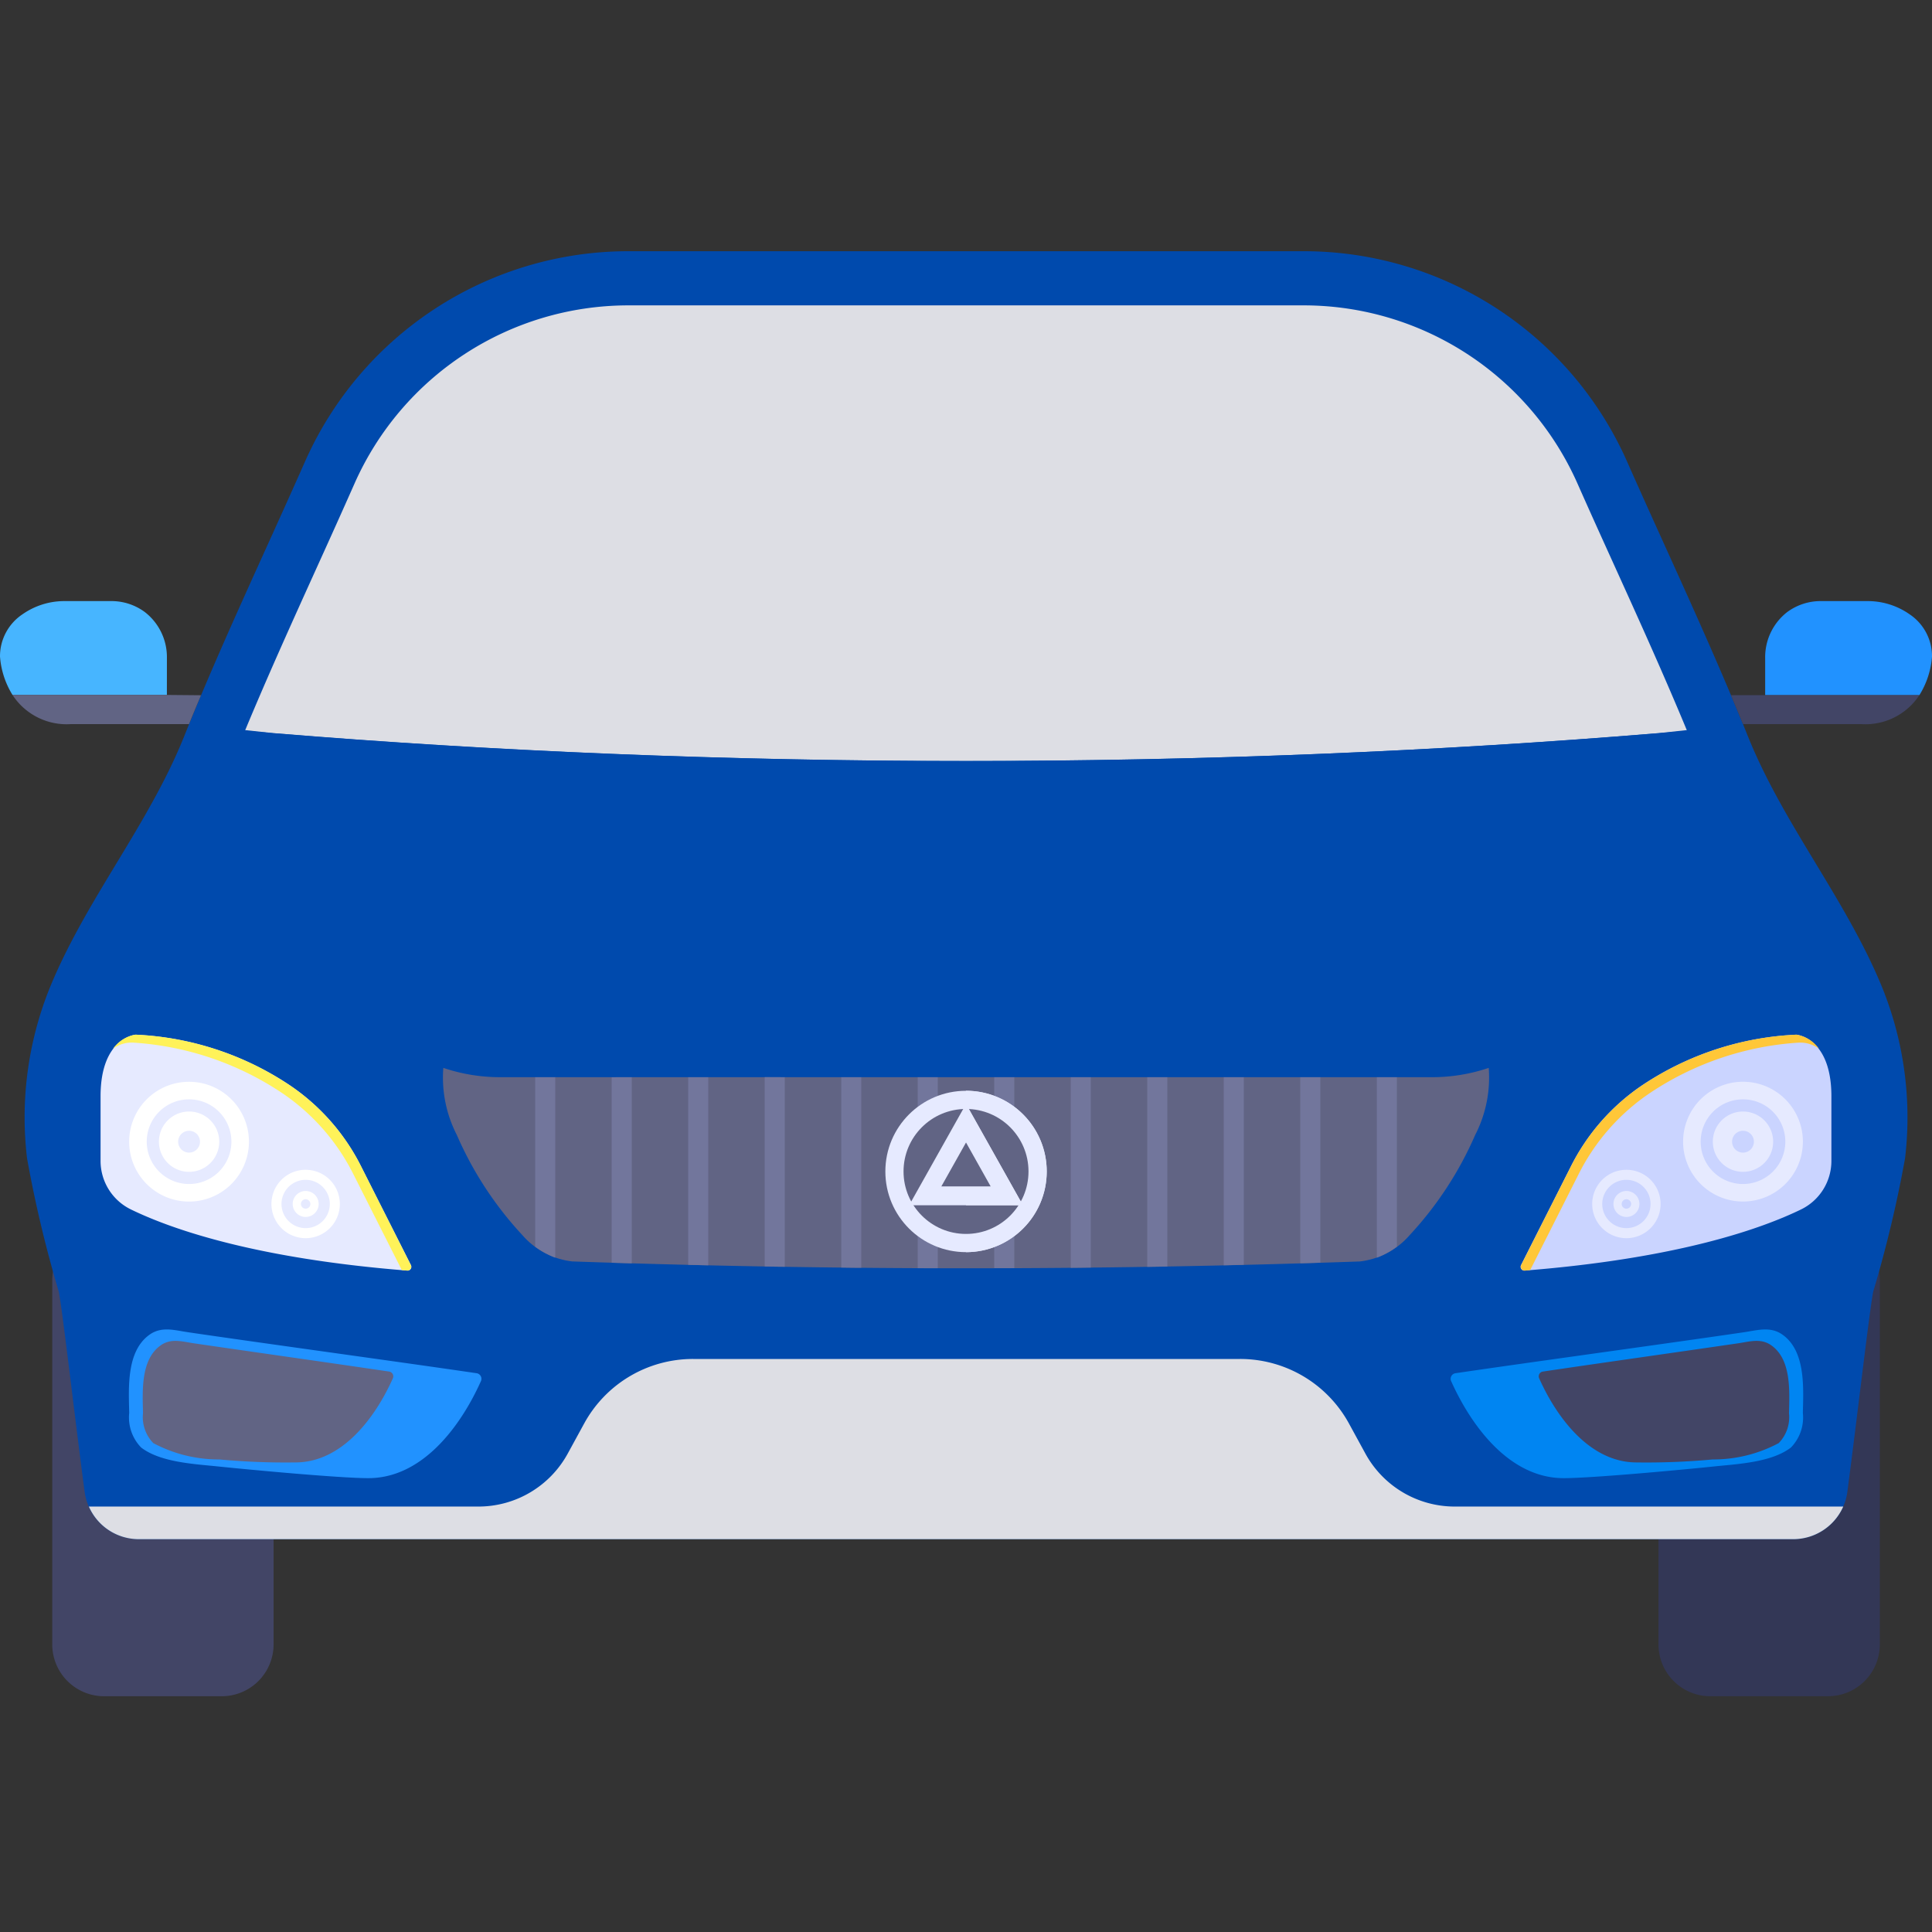
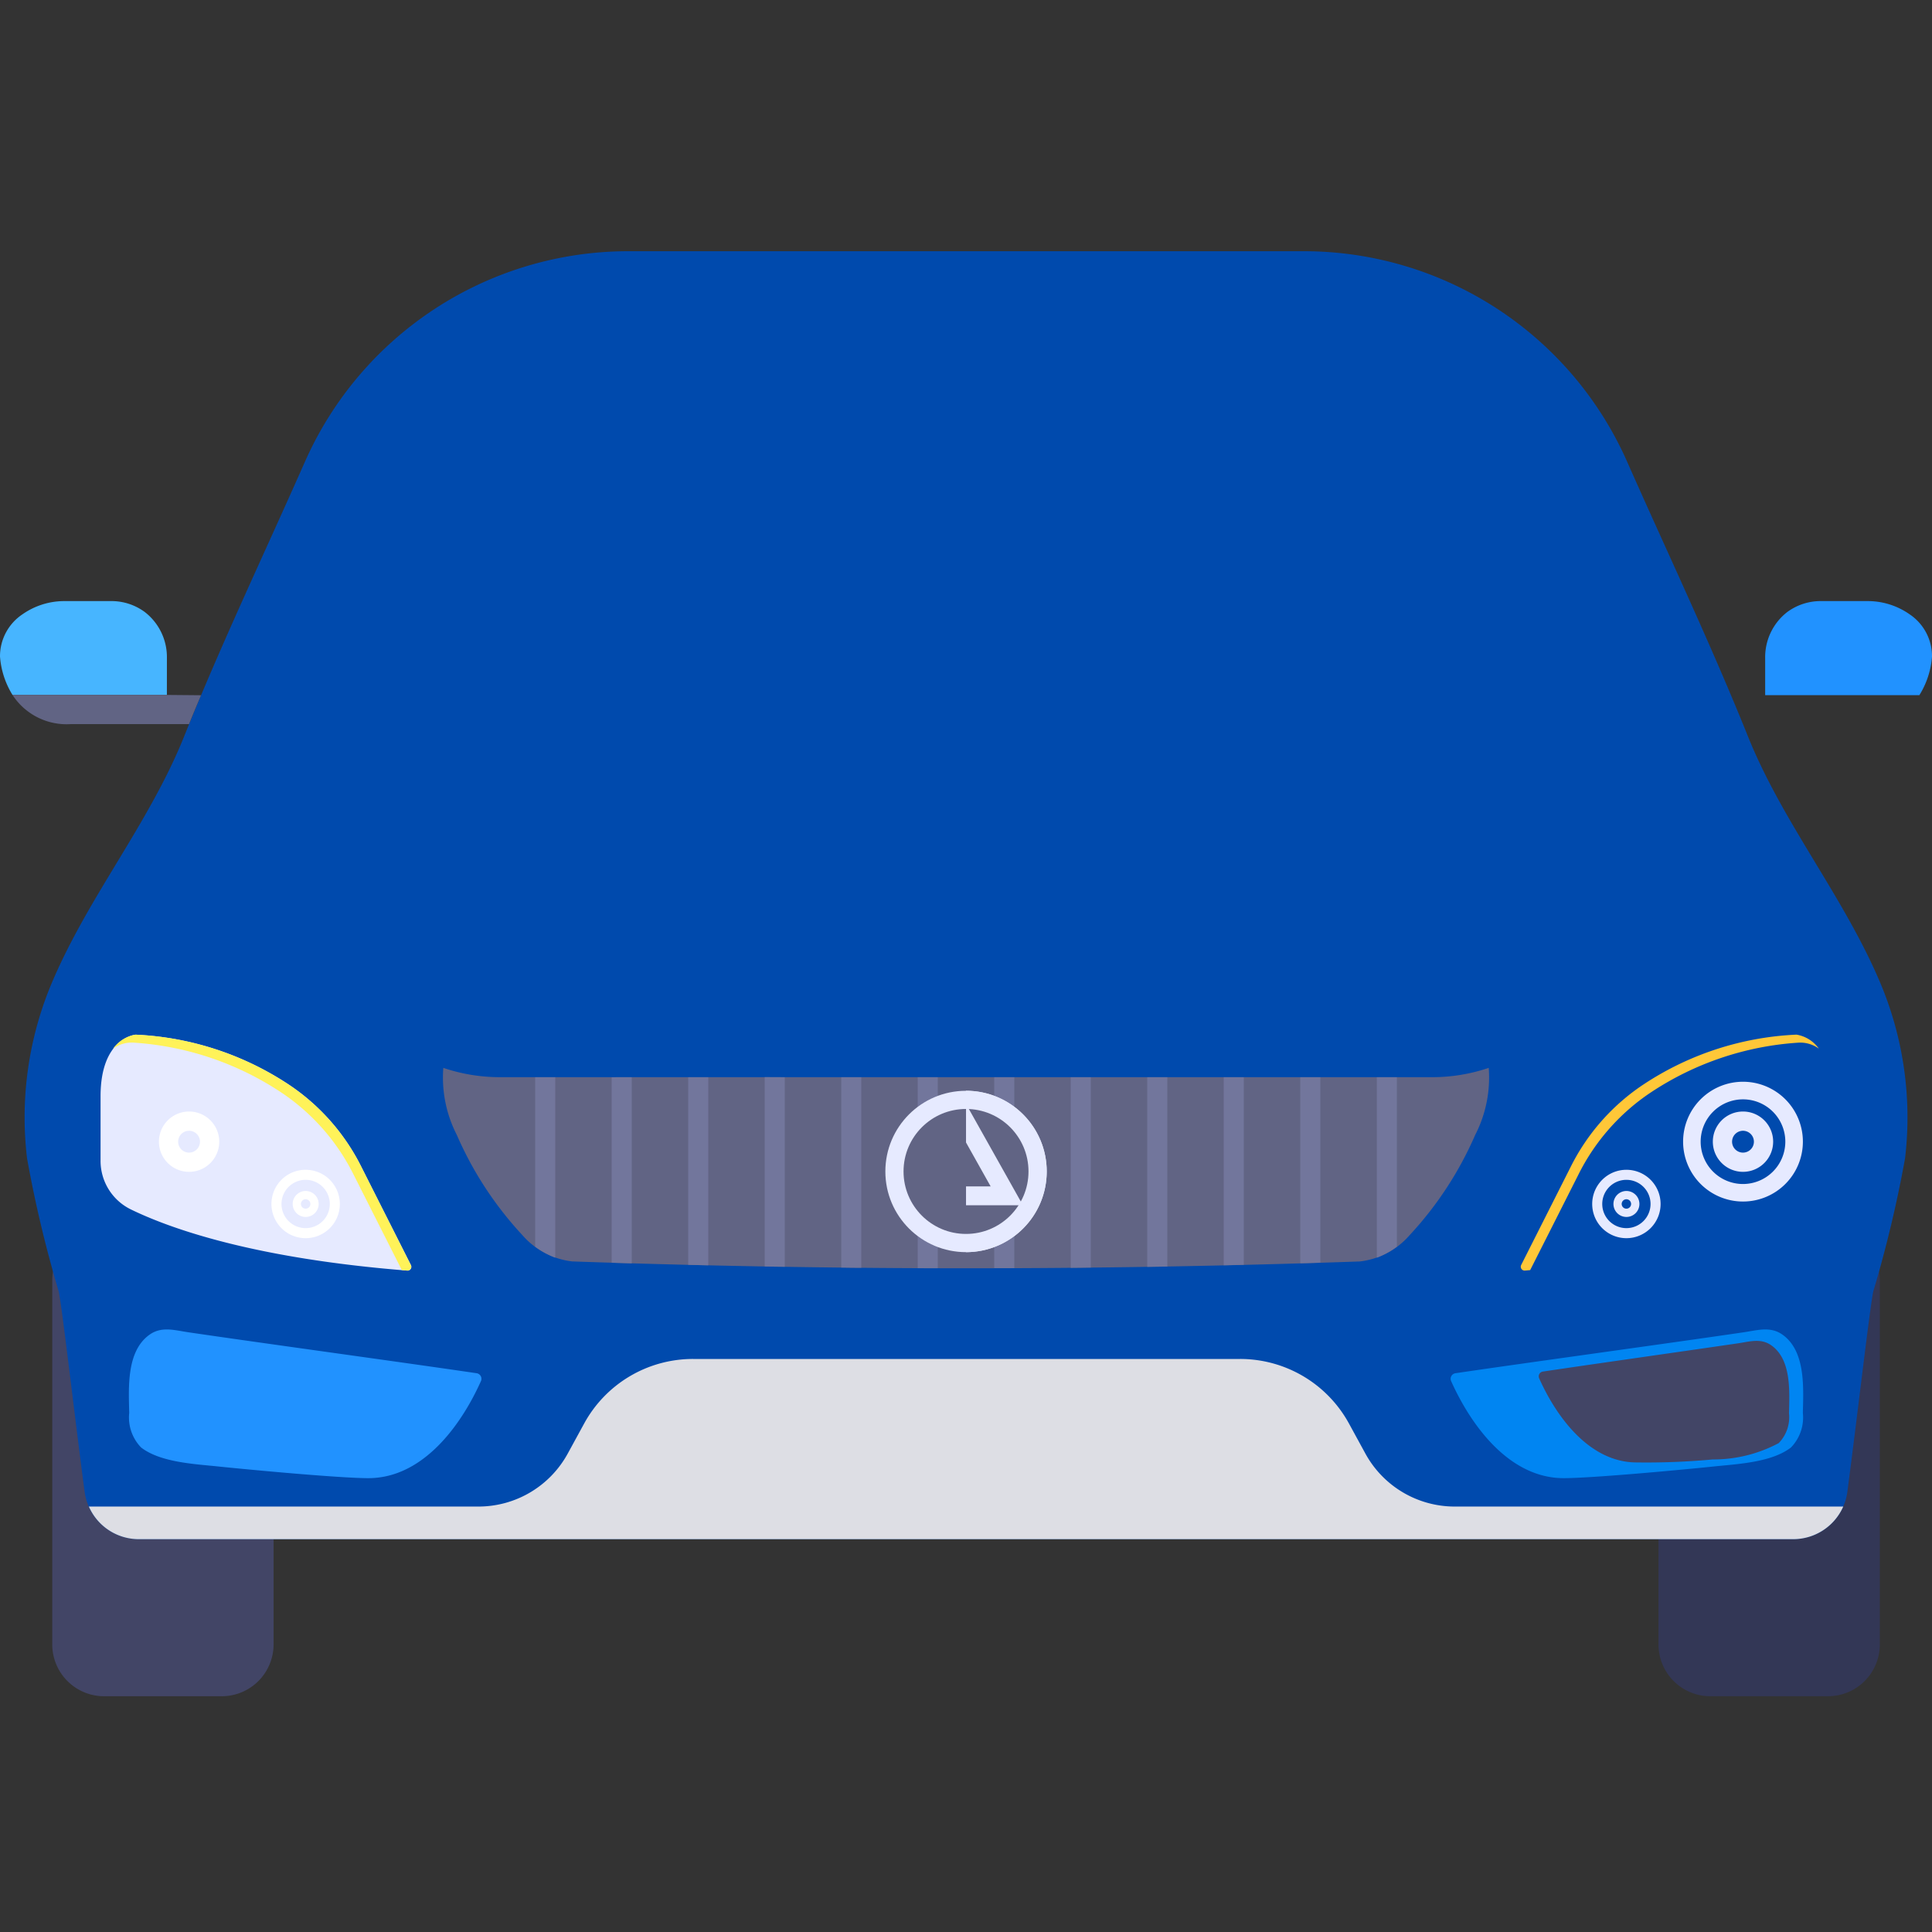
<svg xmlns="http://www.w3.org/2000/svg" width="100" height="100" viewBox="0 0 100 100">
  <rect x="0" y="0" width="100" height="100" fill="#333333" stroke="none" />
  <g id="car-insurance" transform="translate(5554 -21582)">
    <g id="vehicle_3_" data-name="vehicle (3)" transform="translate(-5554 21466.051)">
      <g id="Group_201601" data-name="Group 201601" transform="translate(0 128.95)">
        <path id="Path_228458" data-name="Path 228458" d="M448.282,412.159h-6.088a2.683,2.683,0,0,1-2.684-2.684V390.634a2.683,2.683,0,0,1,2.684-2.684h6.088a2.683,2.683,0,0,1,2.684,2.684v18.842A2.683,2.683,0,0,1,448.282,412.159Z" transform="translate(-353.667 -337.363)" fill="#333756" />
        <path id="Path_228459" data-name="Path 228459" d="M22.62,412.159H16.534a2.683,2.683,0,0,1-2.684-2.684V390.634a2.683,2.683,0,0,1,2.684-2.684h6.088a2.683,2.683,0,0,1,2.684,2.684v18.842A2.685,2.685,0,0,1,22.62,412.159Z" transform="translate(-11.145 -337.363)" fill="#424566" />
        <g id="Group_201579" data-name="Group 201579" transform="translate(1.278)">
          <path id="Path_228460" data-name="Path 228460" d="M8.3,182.785c.168.729.859,6.744,1.344,10.381a2.823,2.823,0,0,0,2.8,2.449H98.082a2.823,2.823,0,0,0,2.8-2.449c.484-3.637,1.176-9.651,1.344-10.381a63.435,63.435,0,0,0,1.643-6.885,17.936,17.936,0,0,0-1.168-8.8c-1.867-4.582-5.119-8.449-6.967-13.043-1.93-4.8-4.156-9.475-6.248-14.205a18.294,18.294,0,0,0-16.731-10.9H37.776a18.3,18.3,0,0,0-16.731,10.9c-2.092,4.731-4.318,9.4-6.248,14.205-1.846,4.6-5.1,8.461-6.967,13.043a17.939,17.939,0,0,0-1.168,8.8A63.325,63.325,0,0,0,8.3,182.785Z" transform="translate(-6.541 -128.95)" fill="#004aad" />
        </g>
        <g id="Group_201580" data-name="Group 201580" transform="translate(12.678 2.805)">
-           <path id="Path_228462" data-name="Path 228462" d="M135.872,156.955c-.654-1.443-1.332-2.934-1.986-4.414a15.5,15.5,0,0,0-14.162-9.231H84.744a15.505,15.505,0,0,0-14.166,9.231c-.654,1.479-1.328,2.971-1.982,4.412-1.24,2.74-2.516,5.559-3.686,8.377,11.83,1.02,24.358,1.564,37.323,1.564s25.493-.545,37.321-1.564c-1.166-2.816-2.439-5.635-3.682-8.375Z" transform="translate(-64.91 -143.31)" fill="#dddee4" />
-         </g>
+           </g>
        <g id="Group_201582" data-name="Group 201582" transform="translate(78.709 40.552)">
-           <path id="Path_228464" data-name="Path 228464" d="M403,348.51l2.561-5.07a11.046,11.046,0,0,1,3.783-4.289,15.632,15.632,0,0,1,7.912-2.57s1.811.145,1.811,3.188v3.34a2.794,2.794,0,0,1-1.566,2.514c-2.055,1-6.371,2.537-14.309,3.168A.194.194,0,0,1,403,348.51Z" transform="translate(-402.983 -336.578)" fill="#cad4ff" />
          <g id="Group_201581" data-name="Group 201581" transform="translate(3.703 2.438)">
            <path id="Path_228465" data-name="Path 228465" d="M449.122,349.05a3.1,3.1,0,1,0,3.1,3.1A3.1,3.1,0,0,0,449.122,349.05Zm0,5.293a2.191,2.191,0,1,1,2.191-2.191A2.193,2.193,0,0,1,449.122,354.343Z" transform="translate(-441.317 -349.05)" fill="#e6eaff" />
            <path id="Path_228466" data-name="Path 228466" d="M455.471,356.94a1.561,1.561,0,1,0,1.561,1.561A1.561,1.561,0,0,0,455.471,356.94Zm0,2.127a.565.565,0,1,1,.565-.566A.565.565,0,0,1,455.471,359.067Z" transform="translate(-447.666 -355.399)" fill="#e6eaff" />
            <path id="Path_228467" data-name="Path 228467" d="M423.71,372.38a1.77,1.77,0,1,0,1.77,1.77A1.769,1.769,0,0,0,423.71,372.38Zm0,3.02a1.25,1.25,0,1,1,1.25-1.25A1.251,1.251,0,0,1,423.71,375.4Z" transform="translate(-421.94 -367.823)" fill="#e6eaff" />
            <path id="Path_228468" data-name="Path 228468" d="M428.234,378a.672.672,0,1,0,.672.672A.674.674,0,0,0,428.234,378Zm0,.916a.244.244,0,1,1,.242-.244A.244.244,0,0,1,428.234,378.916Z" transform="translate(-426.462 -372.346)" fill="#e6eaff" />
          </g>
          <path id="Path_228469" data-name="Path 228469" d="M417.27,336.57a15.588,15.588,0,0,0-7.912,2.572,11.027,11.027,0,0,0-3.785,4.287l-2.559,5.072a.2.2,0,0,0,.189.281c.094-.006.187-.016.281-.025l2.488-4.926a11.007,11.007,0,0,1,3.785-4.289,15.611,15.611,0,0,1,7.578-2.555,1.637,1.637,0,0,1,1.08.3l.012.01A1.774,1.774,0,0,0,417.27,336.57Z" transform="translate(-402.991 -336.57)" fill="#ffc738" />
        </g>
        <g id="Group_201584" data-name="Group 201584" transform="translate(5.205 40.552)">
          <path id="Path_228470" data-name="Path 228470" d="M42.717,348.51l-2.561-5.07a11.046,11.046,0,0,0-3.783-4.289,15.632,15.632,0,0,0-7.912-2.57s-1.811.145-1.811,3.188v3.34a2.794,2.794,0,0,0,1.566,2.514c2.055,1,6.371,2.537,14.309,3.168A.194.194,0,0,0,42.717,348.51Z" transform="translate(-26.65 -336.578)" fill="#e6eaff" />
          <g id="Group_201583" data-name="Group 201583" transform="translate(1.48 2.438)">
-             <path id="Path_228471" data-name="Path 228471" d="M34.23,352.152a3.1,3.1,0,1,0,3.1-3.1A3.1,3.1,0,0,0,34.23,352.152Zm.91,0a2.191,2.191,0,1,1,2.191,2.191A2.193,2.193,0,0,1,35.14,352.152Z" transform="translate(-34.23 -349.05)" fill="#fff" />
            <path id="Path_228472" data-name="Path 228472" d="M43.681,356.94a1.561,1.561,0,1,0,1.561,1.561A1.561,1.561,0,0,0,43.681,356.94Zm0,2.127a.565.565,0,1,1,.564-.566A.565.565,0,0,1,43.681,359.067Z" transform="translate(-40.579 -355.399)" fill="#fff" />
            <path id="Path_228473" data-name="Path 228473" d="M71.94,374.15a1.77,1.77,0,1,0,1.77-1.77A1.768,1.768,0,0,0,71.94,374.15Zm.52,0a1.25,1.25,0,1,1,1.25,1.25A1.251,1.251,0,0,1,72.46,374.15Z" transform="translate(-64.575 -367.823)" fill="#fff" />
            <path id="Path_228474" data-name="Path 228474" d="M78.232,378a.672.672,0,1,0,.674.672A.673.673,0,0,0,78.232,378Zm0,.916a.244.244,0,1,1,.244-.244A.244.244,0,0,1,78.232,378.916Z" transform="translate(-69.097 -372.346)" fill="#fff" />
          </g>
          <path id="Path_228475" data-name="Path 228475" d="M31.148,336.57a15.588,15.588,0,0,1,7.912,2.572,11.028,11.028,0,0,1,3.785,4.287L45.4,348.5a.2.2,0,0,1-.189.281c-.094-.006-.188-.016-.281-.025l-2.488-4.926a11.006,11.006,0,0,0-3.785-4.289,15.611,15.611,0,0,0-7.578-2.555,1.637,1.637,0,0,0-1.08.3l-.012.01A1.774,1.774,0,0,1,31.148,336.57Z" transform="translate(-29.338 -336.57)" fill="#fff259" />
        </g>
        <g id="Group_201585" data-name="Group 201585" transform="translate(75.082 55.816)">
          <path id="Path_228476" data-name="Path 228476" d="M384.665,416.984a.292.292,0,0,0-.227.4c1.053,2.352,3.035,5.031,5.828,5.031,1.52,0,6.3-.451,7.819-.609,1.2-.125,2.945-.207,3.945-.977a2.23,2.23,0,0,0,.617-1.789c.027-1.277.156-3.18-1.041-4.043-.637-.459-1.307-.236-2.018-.133C395.7,415.436,388.549,416.412,384.665,416.984Z" transform="translate(-384.413 -414.723)" fill="#0085f2" />
          <path id="Path_228477" data-name="Path 228477" d="M408.015,419.321a.251.251,0,0,0-.2.35c.91,2.035,2.627,4.354,5.043,4.354a37.409,37.409,0,0,0,3.943-.154,7.188,7.188,0,0,0,3.414-.846,1.928,1.928,0,0,0,.533-1.549c.023-1.105.135-2.752-.9-3.5-.551-.4-1.131-.205-1.746-.115C414.744,418.352,411.379,418.823,408.015,419.321Z" transform="translate(-403.231 -417.147)" fill="#424566" />
        </g>
        <g id="Group_201586" data-name="Group 201586" transform="translate(6.67 55.816)">
          <path id="Path_228478" data-name="Path 228478" d="M52.15,416.984a.292.292,0,0,1,.227.4c-1.053,2.352-3.035,5.031-5.828,5.031-1.52,0-6.3-.451-7.819-.609-1.2-.125-2.945-.207-3.945-.977a2.23,2.23,0,0,1-.617-1.789c-.027-1.277-.156-3.18,1.041-4.043.637-.459,1.307-.236,2.018-.133C41.113,415.436,48.263,416.412,52.15,416.984Z" transform="translate(-34.15 -414.723)" fill="#2192ff" />
-           <path id="Path_228479" data-name="Path 228479" d="M50.546,419.321a.251.251,0,0,1,.2.35c-.91,2.035-2.627,4.354-5.043,4.354a37.41,37.41,0,0,1-3.943-.154,7.187,7.187,0,0,1-3.414-.846,1.928,1.928,0,0,1-.533-1.549c-.023-1.105-.135-2.752.9-3.5.551-.4,1.131-.205,1.746-.115C43.818,418.352,47.185,418.823,50.546,419.321Z" transform="translate(-37.081 -417.147)" fill="#616484" />
        </g>
        <path id="Path_228480" data-name="Path 228480" d="M475.251,222.36a3.77,3.77,0,0,0-2.211-.68h-2.328a2.917,2.917,0,0,0-1.787.564,2.953,2.953,0,0,0-1.145,2.379v1.926h7.981a4.383,4.383,0,0,0,.654-2A2.609,2.609,0,0,0,475.251,222.36Z" transform="translate(-376.415 -203.568)" fill="#2192ff" />
-         <path id="Path_228481" data-name="Path 228481" d="M458.7,246.622c.213.5.418.994.623,1.494h6.123a3.336,3.336,0,0,0,3.008-1.5h-9.461Z" transform="translate(-369.108 -223.637)" fill="#424566" />
        <path id="Path_228482" data-name="Path 228482" d="M8.639,224.623a2.949,2.949,0,0,0-1.147-2.379,2.9,2.9,0,0,0-1.787-.564H3.379a3.774,3.774,0,0,0-2.211.68A2.613,2.613,0,0,0,0,224.545a4.378,4.378,0,0,0,.648,1.992h7.99Z" transform="translate(0 -203.568)" fill="#47b5ff" />
        <path id="Path_228483" data-name="Path 228483" d="M11.31,246.55H3.32a3.337,3.337,0,0,0,3.016,1.51h6.121c.2-.5.412-1,.621-1.494Z" transform="translate(-2.672 -223.581)" fill="#616484" />
        <g id="Group_201587" data-name="Group 201587" transform="translate(4.6 57.339)">
          <path id="Path_228484" data-name="Path 228484" d="M114.356,430.159a2.829,2.829,0,0,1-2.588,1.688H26.134a2.819,2.819,0,0,1-2.584-1.688H43.711a5.266,5.266,0,0,0,4.629-2.75l.842-1.541a6.414,6.414,0,0,1,5.637-3.348H83.139a6.418,6.418,0,0,1,5.637,3.348l.842,1.541a5.27,5.27,0,0,0,4.629,2.75Z" transform="translate(-23.55 -422.52)" fill="#dddee4" />
        </g>
        <g id="Group_201588" data-name="Group 201588" transform="translate(9.781 24.477)">
          <path id="Path_228486" data-name="Path 228486" d="M127.609,254.582l-1.359.146-.135.016h-.041c-11.373.938-23.372,1.437-35.774,1.437s-24.4-.5-35.778-1.437H54.48l-.135-.016-1.359-.146-2.906-.312s5.527,18.278,16.09,18.278h48.253c10.563,0,16.086-18.278,16.086-18.278Z" transform="translate(-50.08 -254.27)" fill="#004aad" />
        </g>
        <g id="Group_201600" data-name="Group 201600" transform="translate(22.893 42.272)">
          <g id="Group_201590" data-name="Group 201590">
            <g id="Group_201589" data-name="Group 201589">
              <path id="Path_228488" data-name="Path 228488" d="M171.371,345.38a9.13,9.13,0,0,1-2.928.482H120.191a9.177,9.177,0,0,1-2.93-.482,6.492,6.492,0,0,0,.7,3.473,18.328,18.328,0,0,0,3.385,5.176,4.046,4.046,0,0,0,2.582,1.369q10.2.354,20.389.355T164.7,355.4a4.028,4.028,0,0,0,2.584-1.369,18.342,18.342,0,0,0,3.385-5.176A6.48,6.48,0,0,0,171.371,345.38Z" transform="translate(-117.208 -345.38)" fill="#616484" />
              <path id="Path_228489" data-name="Path 228489" d="M283.057,345.39a9.193,9.193,0,0,1-2.928.482H256v9.889h0q10.2,0,20.385-.355a4.036,4.036,0,0,0,2.586-1.369,18.375,18.375,0,0,0,3.385-5.174A6.524,6.524,0,0,0,283.057,345.39Z" transform="translate(-228.892 -345.388)" fill="none" />
            </g>
          </g>
          <g id="Group_201592" data-name="Group 201592" transform="translate(4.807 0.484)">
            <g id="Group_201591" data-name="Group 201591">
              <path id="Path_228490" data-name="Path 228490" d="M142.859,347.86v9.34a4.347,4.347,0,0,1-1.039-.568V347.86Z" transform="translate(-141.82 -347.86)" fill="#72769c" />
              <path id="Path_228491" data-name="Path 228491" d="M163.139,347.86v9.633l-1.039-.031v-9.6Z" transform="translate(-158.139 -347.86)" fill="#72769c" />
              <path id="Path_228492" data-name="Path 228492" d="M183.409,347.86v9.735c-.346-.006-.693-.014-1.039-.025V347.86Z" transform="translate(-174.45 -347.86)" fill="#72769c" />
              <path id="Path_228493" data-name="Path 228493" d="M203.689,347.86v9.811c-.348,0-.693-.01-1.039-.016v-9.8Z" transform="translate(-190.769 -347.86)" fill="#72769c" />
              <path id="Path_228494" data-name="Path 228494" d="M223.967,347.86v9.863c-.346,0-.691-.006-1.037-.012V347.86Z" transform="translate(-207.088 -347.86)" fill="#72769c" />
              <path id="Path_228495" data-name="Path 228495" d="M244.239,347.86v9.885c-.346,0-.693,0-1.039,0V347.86Z" transform="translate(-223.399 -347.86)" fill="#72769c" />
            </g>
            <path id="Path_228496" data-name="Path 228496" d="M264.519,347.86v9.883c-.346,0-.693,0-1.039,0V347.86Z" transform="translate(-239.718 -347.86)" fill="#72769c" />
            <path id="Path_228497" data-name="Path 228497" d="M284.789,347.86v9.852c-.346.006-.691.008-1.039.012V347.86Z" transform="translate(-256.029 -347.86)" fill="#72769c" />
            <path id="Path_228498" data-name="Path 228498" d="M305.069,347.86v9.8c-.346.006-.693.014-1.039.016V347.86Z" transform="translate(-272.348 -347.86)" fill="#72769c" />
            <path id="Path_228499" data-name="Path 228499" d="M325.339,347.86v9.709c-.348.012-.693.02-1.039.025V347.86Z" transform="translate(-288.659 -347.86)" fill="#72769c" />
            <path id="Path_228500" data-name="Path 228500" d="M345.619,347.86v9.6l-1.039.031V347.86Z" transform="translate(-304.978 -347.86)" fill="#72769c" />
            <path id="Path_228501" data-name="Path 228501" d="M365.9,347.86v8.772a4.288,4.288,0,0,1-1.039.57V347.86Z" transform="translate(-321.297 -347.86)" fill="#72769c" />
          </g>
          <g id="Group_201599" data-name="Group 201599" transform="translate(22.933 1.184)">
            <g id="Group_201595" data-name="Group 201595">
              <g id="Group_201593" data-name="Group 201593">
                <circle id="Ellipse_932" data-name="Ellipse 932" cx="4.176" cy="4.176" r="4.176" transform="translate(0 0.002)" fill="#e6eaff" />
                <path id="Path_228502" data-name="Path 228502" d="M256,351.44v8.354a4.177,4.177,0,1,0,0-8.354Z" transform="translate(-251.824 -351.44)" fill="#e6eaff" />
              </g>
              <g id="Group_201594" data-name="Group 201594" transform="translate(0.941 0.943)">
                <circle id="Ellipse_933" data-name="Ellipse 933" cx="3.234" cy="3.234" r="3.234" fill="#616484" />
              </g>
            </g>
            <g id="Group_201598" data-name="Group 201598" transform="translate(1.23 0.682)">
              <g id="Group_201596" data-name="Group 201596">
-                 <path id="Path_228504" data-name="Path 228504" d="M243.865,354.94l-2.945,5.244h5.889Z" transform="translate(-240.92 -354.938)" fill="#e6eaff" />
+                 <path id="Path_228504" data-name="Path 228504" d="M243.865,354.94h5.889Z" transform="translate(-240.92 -354.938)" fill="#e6eaff" />
                <path id="Path_228505" data-name="Path 228505" d="M256,354.93v5.246h2.945Z" transform="translate(-253.055 -354.93)" fill="#e6eaff" />
              </g>
              <g id="Group_201597" data-name="Group 201597" transform="translate(1.668 1.996)">
                <path id="Path_228506" data-name="Path 228506" d="M249.46,367.423l1.277-2.273,1.275,2.273Z" transform="translate(-249.46 -365.15)" fill="#616484" />
              </g>
            </g>
          </g>
        </g>
      </g>
    </g>
    <rect id="Rectangle_192949" data-name="Rectangle 192949" width="100" height="100" transform="translate(-5554 21582)" fill="none" />
  </g>
</svg>